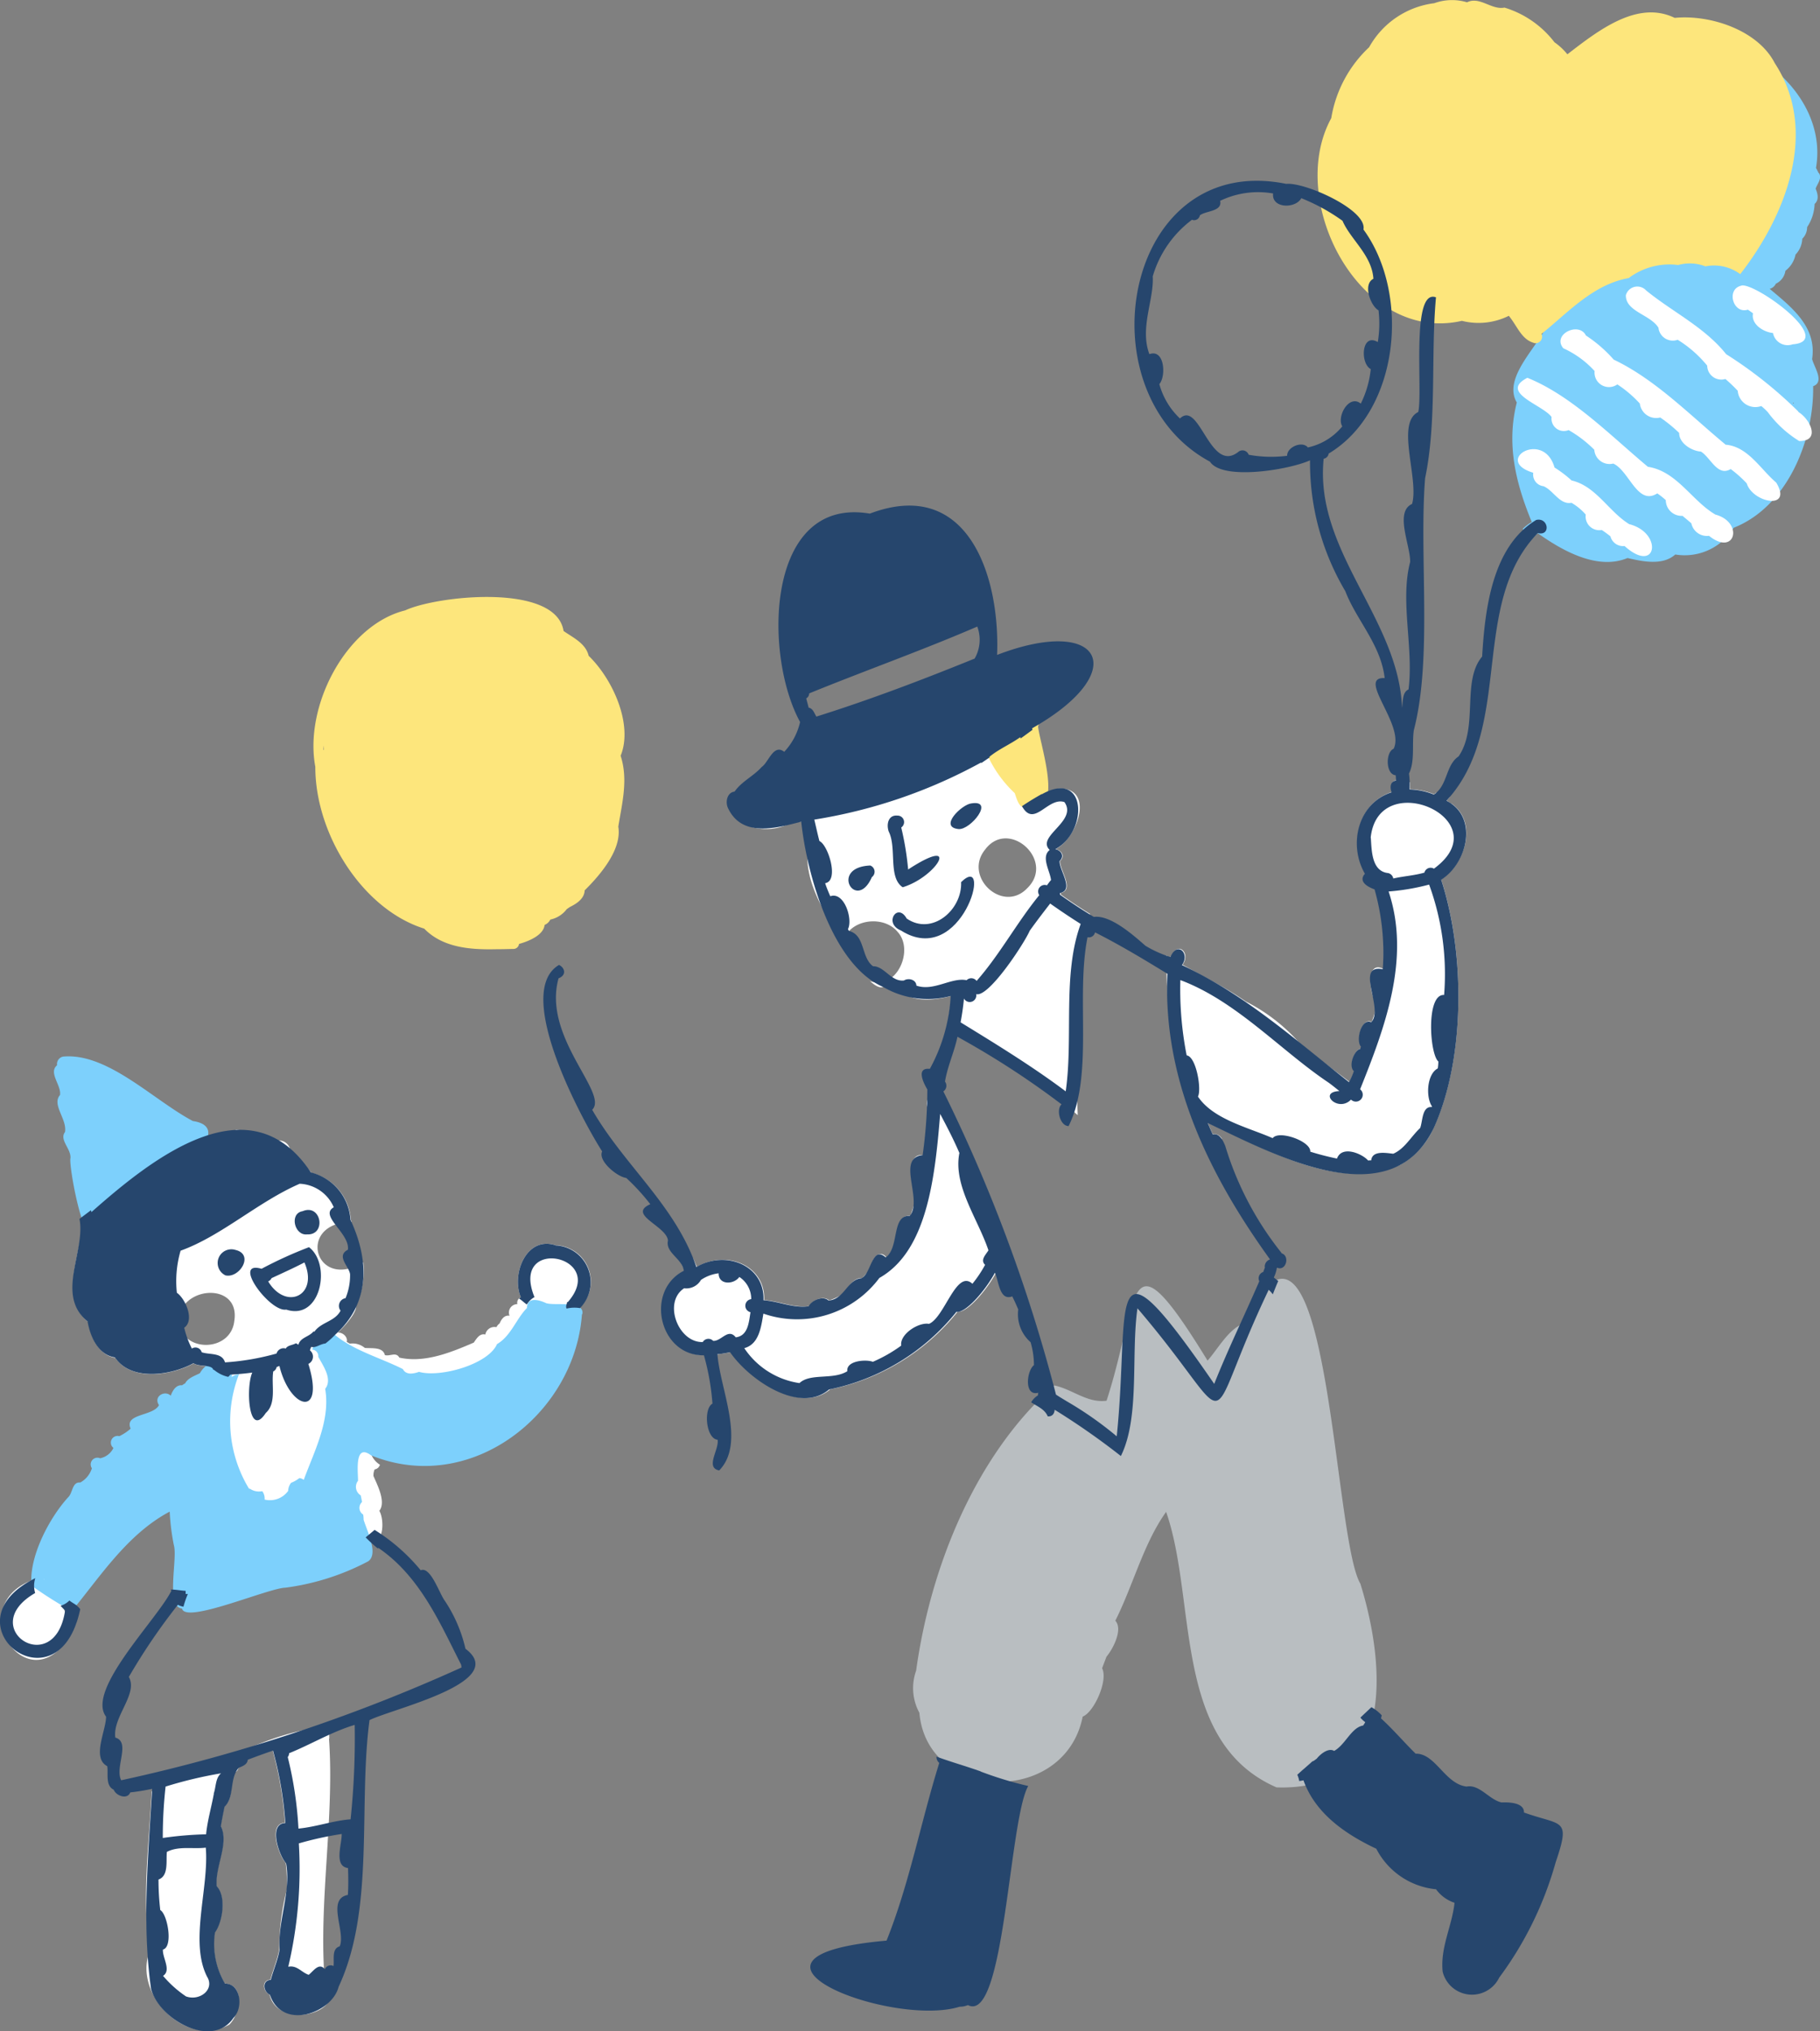
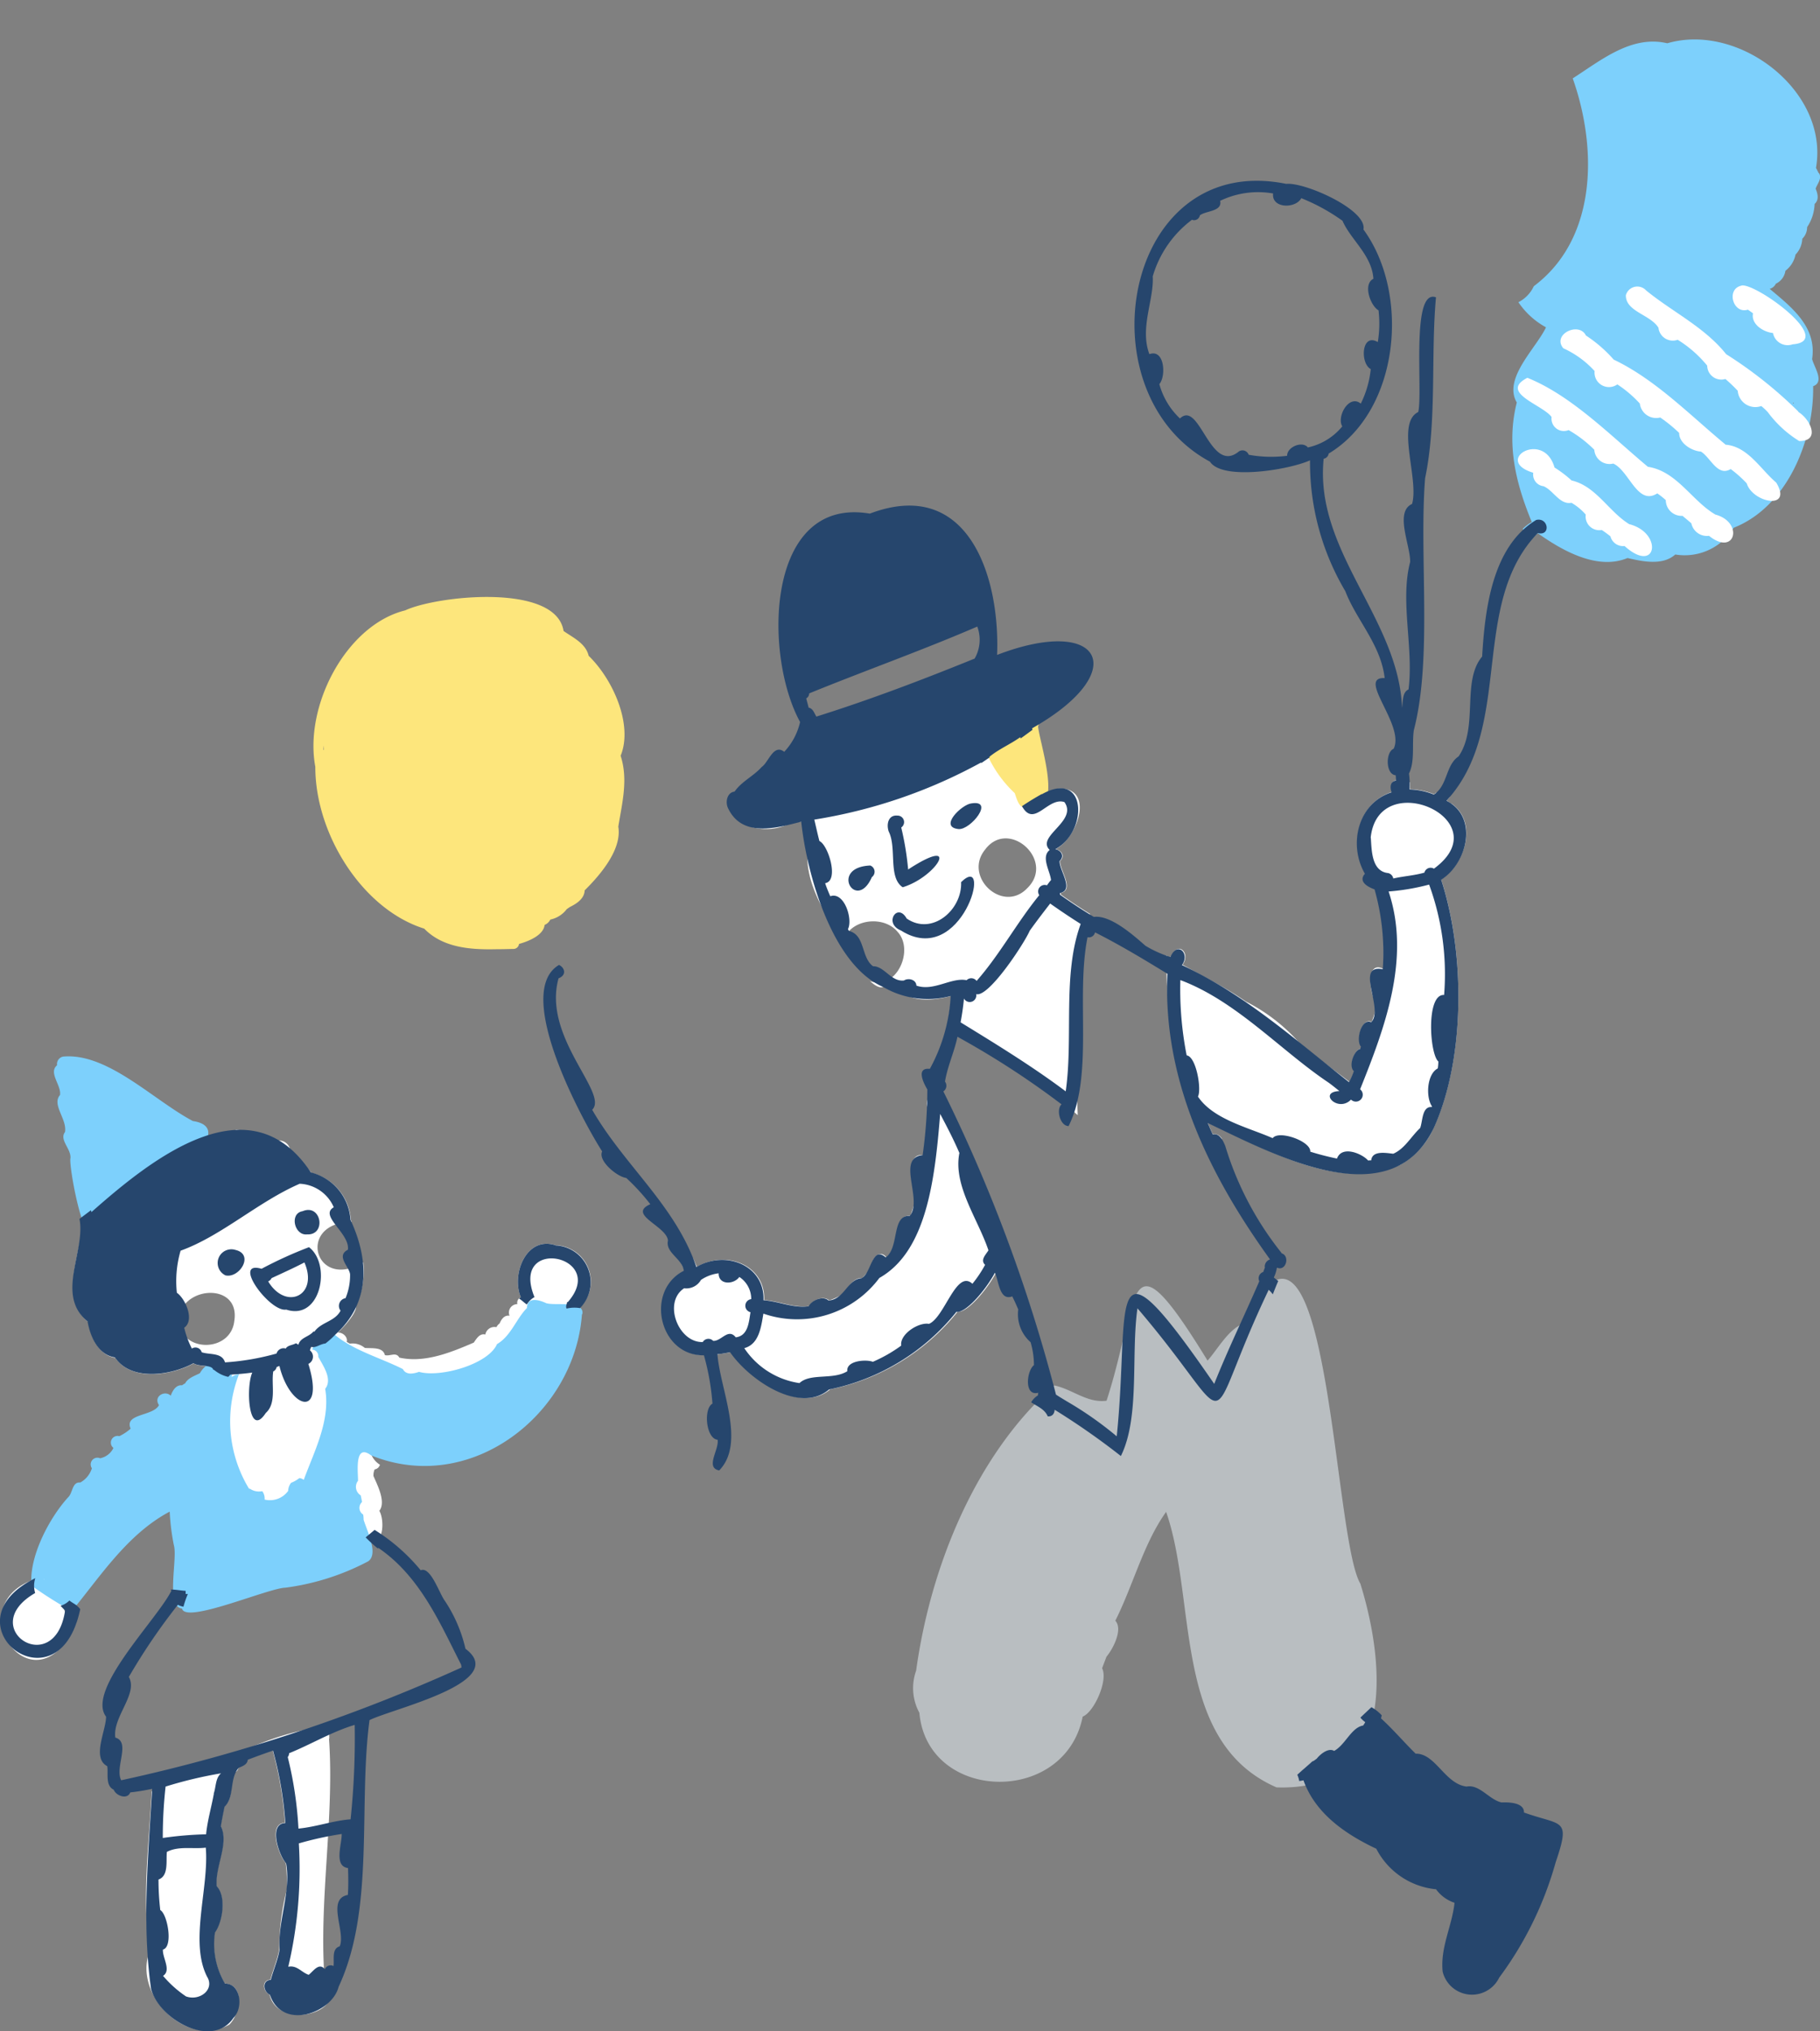
<svg xmlns="http://www.w3.org/2000/svg" id="_img_illust" data-name="/img_illust" width="123.688" height="137.999" viewBox="0 0 123.688 137.999">
  <rect x="0" y="0" width="123.688" height="137.999" fill="#808080" stroke="none" />
  <g id="グループ_387" data-name="グループ 387" transform="translate(0.099 2.681)">
    <path id="パス_1051" data-name="パス 1051" d="M22.392,118.418c0-.269-.01-.529-.02-.8-4.2.219-8.1,2.943-12.052,4.38-.17,3.632-.678,7.134-.14,10.745a.731.731,0,0,0-.08.359c-.858,2.893,2.654,6.345,5.5,4.739.728-.708,1.107-2.694-.319-2.794a5.29,5.29,0,0,1-.678-3.472c.529-.718.778-2.464.12-3.143-.14-1.287.858-2.9.279-4.071.07-.449.16-.888.249-1.327.649-.509.339-1.626.748-2.335a.414.414,0,0,0,.229-.329c.259-.1.579-.229.6-.539.579-.22,1.117-.419,1.716-.619a24.988,24.988,0,0,1,.838,4.919c-1.177.04-.439,2.2.05,2.734a12.024,12.024,0,0,1,.08,1.8,15.751,15.751,0,0,0-.519,4.041c-.11.708-.419,1.387-.6,2.085-.609.03-.529.788-.06,1.008.419,1.816,3.153,1.636,3.931.6-.848-5.657.529-12.062.11-17.989Z" transform="translate(-0.114 -2.972)" fill="#fff" />
    <path id="パス_1052" data-name="パス 1052" d="M37.744,84.8c-1.985-.649-3.013,1.975-2.355,3.532a.414.414,0,0,0-.239.469.572.572,0,0,0-.529.788c-.349-.06-.559.239-.678.529a.585.585,0,0,0-.21.249.63.63,0,0,0-.758.5c-.389-.1-.6.289-.788.549-1.517.649-3.322,1.407-5.058,1.018-.219-.409-.639-.07-.978-.17-.15-.579-.908-.439-1.367-.489a1.293,1.293,0,0,0-1.018-.289l-.21-.12c.09-.339-.279-.658-.609-.629.718-.668,1.317-1.487,1.237-1.826a5.743,5.743,0,0,0,.5-2.953c-3.282,2.005-4.6-2.7-.788-2.744-.02-.04-.04-.09-.06-.13a3.521,3.521,0,0,0-2.674-3.2c-.469-.549-.968-1.078-1.457-1.606a.766.766,0,0,0-.818-.589,10.931,10.931,0,0,0-2.853-.738c-3.412,2.474-7.084,4.629-10.526,7.084-.279,1.886-1.317,4.53.479,5.976.18,1.028.7,2.255,1.846,2.444,1.107,1.626,3.841,1.187,5.318.369.379.259,1.167.08,1.337.409-4.54,3.692-10.137,8.012-11.514,14.038-.01.02-.03.04-.04.06-6.256,1.427-.649,9.678,2.225,3.173-2.973-1.417,2.883-7.3,4.7-7.7,3.492-3.642,5.058,2.494,4.53,5.278,3.741-.329,7.074-2.315,10.636-3.422,1.058.738,1.117-1.2.748-1.816.469-.609-.14-1.756-.4-2.365a1,1,0,0,1,.08-.449.442.442,0,0,0,.359-.319,1.458,1.458,0,0,1,1.357-2.574,9.732,9.732,0,0,0,6.006-.369c3.452-.828,4.689-4.59,5.936-7.493a2.464,2.464,0,0,0-1.357-4.47ZM15.914,89.95c-.239,2.155-3.622,2.165-3.771,0C12.182,87.556,16.353,87.246,15.914,89.95Zm19.056.778h-.02c.239-.429.688-.858.639-1.387a1.41,1.41,0,0,0,.239.13A4.925,4.925,0,0,1,34.97,90.729Z" transform="translate(-0.091 -2.879)" fill="#fff" />
    <path id="パス_1053" data-name="パス 1053" d="M98.816,54.756c-.11-.08-.219-.15-.329-.22a2.741,2.741,0,0,0,.22-.259A3.459,3.459,0,0,1,97.758,54l-.11.11a4.779,4.779,0,0,0-1.656-.349,3.678,3.678,0,0,0,0-.469,9.436,9.436,0,0,0-.908-.259v.11c-.419.07-.4.479-.3.8-2.295.738-2.953,3.552-1.816,5.527-.439.519.13.878.659,1.068a15.73,15.73,0,0,1,.549,5.428c-1.227-.619-.928,1.826-.459,2.355a4.193,4.193,0,0,1-.329,1.247c-.7-.289-1.048,1.257-.7,1.656-.01.05-.03.1-.04.15-.449.13-.808,1.177-.439,1.517a4.493,4.493,0,0,1-.329.748C90.7,72.735,89.5,71.9,88.4,70.909a12.134,12.134,0,0,0-3.562-2.724c-1.367-.948-2.853-1.686-4.3-2.5.589-.788-.329-1.666-.778-.549a.47.47,0,0,0-.16.04,2.024,2.024,0,0,0-.18-.13c0,.2,0,.4.01.6h0c0,.16.01.319.02.489v-.12a16.939,16.939,0,0,0,.289,3.183c-.01-.06-.03-.12-.04-.19.08.339.15.678.239,1.018v.03h0a.133.133,0,0,0,.01.05.075.075,0,0,0-.01-.05q.21.823.449,1.646c-.01-.05-.03-.09-.04-.14.08.259.16.529.249.788h0c.07.229.15.449.229.678V73a.5.5,0,0,1,.04.13h0v.02h0c.01.04.03.08.04.12h0c.09.229.17.469.259.7a.075.075,0,0,0-.01-.04q.688,1.781,1.407,3.532a1.921,1.921,0,0,1,.668.08.61.61,0,0,0-.639-.349c-.12-.259-.229-.509-.339-.768,3.881,1.736,8.92,4.759,13.11,2.843a5.385,5.385,0,0,0,2.245-2.494c2.145-4.7,2.145-11.863.509-16.881,1.626-1.048,2.524-3.871.7-5.158Z" transform="translate(-0.272 -2.824)" fill="#fff" />
    <path id="パス_1054" data-name="パス 1054" d="M123.832,11.8c-.07-.12-.12-.249-.19-.359.908-5.218-5.228-9.9-10.107-8.471-2.434-.579-4.52,1.167-6.425,2.385,1.656,4.669,1.706,10.855-2.644,14.118a2.307,2.307,0,0,1-1.048,1.088,5.351,5.351,0,0,0,1.876,1.706c-.668,1.417-2.943,3.482-1.985,5.108-.728,2.873-.05,5.527,1.018,8.121a2.71,2.71,0,0,0-.609.459c.12.319.239.678.339,1.008a4.6,4.6,0,0,1,.678-.708c1.636,1.167,4.041,2.544,6.1,1.686,1.018.239,2.395.529,3.243-.239a3.905,3.905,0,0,0,3.971-1.816c3.622-1.427,5.458-5.916,5.4-9.618.8-.289.06-1.307-.07-1.846.329-2.175-1.367-3.5-2.883-4.769a.637.637,0,0,0,.419-.349,1.145,1.145,0,0,0,.649-.878,1.846,1.846,0,0,0,.688-1.1,1.647,1.647,0,0,0,.459-1.078,1.086,1.086,0,0,0,.329-.788,3.014,3.014,0,0,0,.509-1.576c.319-.279.21-.7.07-1.038.11-.329.439-.668.239-1.038Zm-1.726,15.594v-.01c.01.02.03.03.04.05a.17.17,0,0,0-.07.01c0-.02.01-.03.02-.05Zm-1.018-6.066a1.473,1.473,0,0,0-.21.01l-.419-.569c.22.18.429.369.639.559Z" transform="translate(-0.326 -2.71)" fill="#7dd0fc" />
    <path id="パス_1055" data-name="パス 1055" d="M68.008,86.034a.393.393,0,0,0-.02-.06h0c-1.257-3.582-2.444-7.194-4-10.656-.279-.19-.549-.379-.818-.579-.05.229-.18.489-.01.7-.05,1.078-.19,2.155-.319,3.233-1.277-.16-.778,2.155-.519,2.883a7.629,7.629,0,0,1-.359,1.237c-1.257-.08-.688,2.175-1.636,2.814-.429-.539-1,.05-.978.579a4.138,4.138,0,0,1-.658.838c-.5-.04-.968.519-1.117.958a4.405,4.405,0,0,1-1.127.559c-.379-.349-1.147-.02-1.347.389-1.038.15-2.035-.339-3.073-.409.09-2.4-2.614-3.422-4.56-2.255-.11-.219-.19-.429-.3-.629-.289.07-.559.2-.838.269.11.2.21.4.3.609-2.684,1.387-1.656,5.8,1.367,5.747.03.08.05.16.07.229a1.743,1.743,0,0,1,.868-.269v-.03a8.531,8.531,0,0,0,.858-.14c1.287,1.866,4.719,4.24,6.725,2.534a14.88,14.88,0,0,0,8.66-5.278c.619.11,1.975-1.457,2.614-2.654.11.379.21.639.329,1.008l.339-.429c-.15-.4-.289-.8-.429-1.207Z" transform="translate(-0.194 -2.874)" fill="#fff" />
    <path id="パス_1056" data-name="パス 1056" d="M72.172,60.818c1-.219-.03-1.507-.02-2.175.369-.359.08-.738-.289-.808,1.546-.868,2.644-4.23.16-4.121-1.556,2.424-3.692-1.058-4.739-2.315a19.262,19.262,0,0,1-7.373,2.125c-3.253-.339-5.946,1.507-8.8,2.784a3.606,3.606,0,0,0,2.824-.3,5.173,5.173,0,0,0,.678-.05c.14.559.259,1.117.4,1.676-.3,2.534,1.177,4.43,2.365,6.665.249-1.686,2.734-2.075,3.741-.838,1.147,1.257-.11,4.011-1.886,3.332.359.329.688.509.918.389a2.854,2.854,0,0,0,1.387.449c.768.6,2.185.469,3.233.17-.05.529-.13,1.048-.21,1.576,2.893,2.215,6.026,4.16,8.79,6.525a68.133,68.133,0,0,1,.838-13.669c-.678-.419-1.337-.858-1.985-1.317a.409.409,0,0,0-.01-.11Zm-2.245-.339c-1.666,1.756-4.37-.768-2.873-2.614C68.65,55.71,71.853,58.6,69.927,60.479Z" transform="translate(-0.208 -2.821)" fill="#fff" />
    <path id="パス_1057" data-name="パス 1057" d="M42.222,51.455c.848-2.085-.5-5.158-2.175-6.784-.2-.848-1.068-1.237-1.706-1.686-.519-3.282-8.63-2.4-10.765-1.4-4,.988-6.884,6.485-6.106,10.626-.01,4.58,3.213,9.688,7.4,10.995,1.267,1.307,3.163,1.437,4.869,1.4h0c.389,0,.778-.01,1.167-.02h0a.385.385,0,0,0,.409-.339c.818-.229,1.656-.649,1.736-1.277a.031.031,0,0,1,.01-.02.74.74,0,0,0,.379-.359,1.88,1.88,0,0,0,1.117-.708c.07-.05.15-.1.219-.15.469-.229.978-.569,1-1.127,1.058-1.048,2.544-2.774,2.285-4.33.259-1.606.688-3.213.15-4.839Zm-20.2-.379c0-.11.02-.21.03-.319v.3C22.038,51.056,22.028,51.066,22.018,51.076Z" transform="translate(-0.14 -2.796)" fill="#fde67c" />
  </g>
  <g id="グループ_388" data-name="グループ 388" transform="translate(2.124)">
    <path id="パス_1058" data-name="パス 1058" d="M13.088,76.34c-2.684-1.427-5.767-4.629-8.78-4.37a.516.516,0,0,0-.429.589c-.609.509.3,1.357.2,2.025-.579.649.489,1.636.339,2.514-.409.529.429,1.147.369,1.776-.12.439.8,5.667,1.517,5.078,2.105-1.127,4.021-3.5,6.176-4.909,1.207-.519,2.744-2.385.619-2.694Z" transform="translate(-2.124 -0.187)" fill="#7dd0fc" />
-     <path id="パス_1059" data-name="パス 1059" d="M102.72,21.461c.6.718.868,1.636,1.746,1.866h-.02a.443.443,0,0,0,.509-.619c1.766-1.407,3.492-3.362,5.926-3.791a4.6,4.6,0,0,1,3.362-.888,2.958,2.958,0,0,1,1.856.09,2.994,2.994,0,0,1,2.365.529c3.063-3.931,5.388-9.7,2.345-14.337-1.147-2.245-4.4-3.312-6.8-3.073-2.544-1.237-5.218.878-7.293,2.474a4.3,4.3,0,0,0-.878-.818A6.746,6.746,0,0,0,102.441.539c-.878.18-1.686-.788-2.544-.359a3.529,3.529,0,0,0-2.225.06,5.9,5.9,0,0,0-4.43,2.993,8.484,8.484,0,0,0-2.574,4.819c-3.1,5.667,1.985,15.345,8.88,13.769a4.622,4.622,0,0,0,3.183-.339Z" transform="translate(-2.32 -0.023)" fill="#fde67c" />
    <path id="パス_1060" data-name="パス 1060" d="M92.6,107.843c-1.916-3.083-2.155-29.592-8-17.68-1,.4-1.676,1.676-2.4,2.5-5.657-9.219-4.57-4.31-6.864,2.724-1.307.18-2.335-.788-3.552-1.038-5.348,4.7-8.421,12.342-9.389,19.376a3.508,3.508,0,0,0,.22,2.863c.539,6.076,9.887,6.336,11.1.259.778-.3,1.746-2.484,1.317-3.283.1-.259.2-.529.3-.788.439-.519,1.137-1.856.6-2.444,1.207-2.395,1.926-5.268,3.452-7.393,2.115,6.056.4,15.624,7.5,18.717,8.121.3,7.433-8.261,5.707-13.818Z" transform="translate(-2.258 -0.222)" fill="#b9bec1" />
    <path id="パス_1061" data-name="パス 1061" d="M39.584,89.448c.05-.9-1.886-.489-2.474-.688-.459-.219-1.287-.459-1.3.329-.738.748-1.088,1.906-2.035,2.454-.6,1.387-3.891,2.295-5.3,1.886-.369.13-.878.239-1.1-.19-1.487-.748-3.322-1.257-4.59-2.3-.419-.758-1.028.02-1.058.579a.492.492,0,0,0-.509.4.443.443,0,0,1,.409.489c.329.609.988,1.527.469,2.175.369,2.145-.738,4.23-1.457,6.186a.545.545,0,0,0-.3-.12,2.2,2.2,0,0,1-.559.319.949.949,0,0,0-.2.549,1.522,1.522,0,0,1-1.6.589.828.828,0,0,0-.16-.569,1.093,1.093,0,0,1-.858-.18c-.01,0-.02.02-.03.03a8.812,8.812,0,0,1-.768-7.593,1.665,1.665,0,0,1,.08-.2.85.85,0,0,0-.5.19.445.445,0,0,0-.18-.459c-.02-.379-.379-.479-.668-.4-.519-.329-1.058.14-1.317.6-.359.18-.818.329-1,.688a1.477,1.477,0,0,0-.21.13c-.389-.04-.639.329-.768.708-.4-.4-1.2.05-.8.639-.389.768-2.385.559-1.926,1.6a3.316,3.316,0,0,1-.768.509.456.456,0,0,0-.4.8A1.281,1.281,0,0,1,6.8,99.3a.457.457,0,0,0-.559.678,1.649,1.649,0,0,1-.788.968c-.569-.05-.5.708-.828,1.008-1.307,1.437-2.684,4.091-2.484,6a27.465,27.465,0,0,0,2.734,1.726c1.926-2.325,3.771-5.228,6.655-6.755a15.251,15.251,0,0,0,.279,2.265c.279.928-.579,4.21.559,4.32.219,1.068,5.847-1.387,7.024-1.417a16.663,16.663,0,0,0,5.617-1.786c.728-.479-.04-2.005-.3-2.824a2.181,2.181,0,0,0-.03-.359.531.531,0,0,1-.08-.848.5.5,0,0,0-.02-.12h0c-.02-.11-.04-.229-.07-.339a.672.672,0,0,1-.18-.988c0-.649-.249-2.574.888-1.726,6.745,2.744,13.818-2.764,14.327-9.548,0-.03.03-.05.03-.08ZM3.008,107.557l-.04-.02v-.03c.01.01.02.03.03.04Z" transform="translate(-2.121 -0.225)" fill="#7dd0fc" />
    <path id="パス_1062" data-name="パス 1062" d="M67.229,51.384a8.108,8.108,0,0,0,1.876,2.634c.17.479.359,1.3,1.038.858a.438.438,0,0,0,.549.04c1.487-.249.15-4.21,0-5.408.369-1.337-.708-.918-1.227-.19-.419-.978-1.277-.05-.9.7a6.858,6.858,0,0,0-.619.479.444.444,0,0,0-.279.02c-.529-.319-.948.449-.439.868Z" transform="translate(-2.269 -0.134)" fill="#fde67c" />
    <path id="パス_1063" data-name="パス 1063" d="M110.973,35.718c-1.417-.858-2.265-2.594-3.941-2.983a7.839,7.839,0,0,0-1.157-.878c-.738-2.584-4.18-.489-1.467.349l.02.02a.792.792,0,0,0,.7.9c.678.289,1.1,1.277,1.9,1.127a3.9,3.9,0,0,1,.968.8.931.931,0,0,0,1.088,1.048c.2.13.4.279.589.429a.881.881,0,0,0,.958.658c2.185,1.966,2.644-.858.349-1.477Z" transform="translate(-2.352 -0.093)" fill="#fff" />
    <path id="パス_1064" data-name="パス 1064" d="M116.819,35.049c-1.606-.928-2.624-2.953-4.6-3.253-2.534-2.115-5.188-4.839-8.191-6.046-1.946,1.008,1.058,1.836,1.646,2.664a.842.842,0,0,0,1.157.888,8.116,8.116,0,0,1,1.746,1.337,1.04,1.04,0,0,0,1.287.938c1.078.469,1.646,2.893,2.993,2.025a5.079,5.079,0,0,1,.579.459,1.073,1.073,0,0,0,1.137,1.068c.2.17.4.329.6.509a1.082,1.082,0,0,0,1.2.848c1.776,1.427,2.375-.9.459-1.437Z" transform="translate(-2.352 -0.082)" fill="#fff" />
    <path id="パス_1065" data-name="パス 1065" d="M117.494,30.272c-2.434-2.015-4.749-4.41-7.593-5.767a9.228,9.228,0,0,0-1.886-1.636c-.479-.968-2.325-.07-1.536.868a6.474,6.474,0,0,1,2.125,1.546.983.983,0,0,0,1.546.908,7.9,7.9,0,0,1,1.527,1.3,1.119,1.119,0,0,0,1.387.948,10,10,0,0,1,1.287,1.048c-.01.7.848,1.227,1.477,1.267.659.4,1.127,1.726,2.025,1.187a8.374,8.374,0,0,1,1.087.968c.409,1.337,3.153,1.846,2.005-.05-1.068-.9-1.926-2.464-3.462-2.574Z" transform="translate(-2.358 -0.074)" fill="#fff" />
    <path id="パス_1066" data-name="パス 1066" d="M122.473,28.041a28.915,28.915,0,0,0-4.919-3.911c-1.477-1.846-3.642-2.863-5.438-4.33a.81.81,0,0,0-1.377.319c-.03,1.117,1.666,1.317,2.215,2.215a.982.982,0,0,0,1.307.818,8.041,8.041,0,0,1,2.005,1.756.959.959,0,0,0,1.237.908,10.56,10.56,0,0,1,.838.8,1.2,1.2,0,0,0,1.6,1.038,4.262,4.262,0,0,1,.439.409,7.634,7.634,0,0,0,2.135,1.966c1.5.02.728-1.517-.06-1.975Z" transform="translate(-2.368 -0.067)" fill="#fff" />
    <path id="パス_1067" data-name="パス 1067" d="M118.629,19.47c-1.088.21-.6,1.956.419,1.636.12.08.239.17.349.249-.15.738.708,1.277,1.357,1.337a1.015,1.015,0,0,0,1.337.768c2.943-.219-2.434-4.131-3.462-4Z" transform="translate(-2.385 -0.067)" fill="#fff" />
  </g>
  <g id="グループ_389" data-name="グループ 389" transform="translate(0 12.281)">
    <path id="パス_1068" data-name="パス 1068" d="M61.349,63.372c4.18,2.644,6.306-5.438,4.1-3.282.08,1.886-1.975,3.662-3.7,2.474C61.129,61.446,60.161,62.883,61.349,63.372Z" transform="translate(-0.131 -12.44)" fill="#26466d" />
    <path id="パス_1069" data-name="パス 1069" d="M61.109,55.56c-.629-.05-.748.619-.579,1.088.559,1.117-.06,3.113.948,3.781,2.335-.708,4.021-3.592.369-1.207a19.562,19.562,0,0,0-.469-2.853.442.442,0,0,0-.259-.808Z" transform="translate(-0.13 -12.43)" fill="#26466d" />
    <path id="パス_1070" data-name="パス 1070" d="M59.267,58.96c-2.814.12-.948,3.193.11.788A.452.452,0,0,0,59.267,58.96Z" transform="translate(-0.124 -12.438)" fill="#26466d" />
    <path id="パス_1071" data-name="パス 1071" d="M66.157,54.73c-.639.06-2.265,1.616-.858,1.746C66.117,56.516,67.753,54.471,66.157,54.73Z" transform="translate(-0.14 -12.428)" fill="#26466d" />
    <path id="パス_1072" data-name="パス 1072" d="M20.9,84.076c1.337.07.988-2.115-.3-1.576C19.691,82.649,20.04,84.166,20.9,84.076Z" transform="translate(-0.038 -12.492)" fill="#26466d" />
    <path id="パス_1073" data-name="パス 1073" d="M15.349,86.866c.948.219,1.975-1.417.688-1.726a.931.931,0,0,0-.688,1.726Z" transform="translate(-0.026 -12.498)" fill="#26466d" />
    <path id="パス_1074" data-name="パス 1074" d="M19.484,89.19c2.345.778,3.093-3.063,1.546-4.24a28.148,28.148,0,0,0-3.223,1.467c-2.065-.6.559,2.953,1.666,2.774Zm-1-2.135c.748-.349,1.507-.688,2.235-1.068.978,2.245-1.247,3.3-2.464,1.287A.447.447,0,0,0,18.487,87.055Z" transform="translate(-0.031 -12.497)" fill="#26466d" />
-     <path id="パス_1075" data-name="パス 1075" d="M66.774,120.648c-1-.359-2.015-.639-3.013-1.008a.525.525,0,0,0,.19.429c-1.257,4.021-2.015,8.151-3.582,12.072-12.192,1.078.339,5.936,4.969,4.49a1.362,1.362,0,0,0,.559-.11c2.5,1.3,2.784-12.571,4.1-14.886a24.448,24.448,0,0,1-3.223-.978Z" transform="translate(-0.118 -12.576)" fill="#26466d" />
    <path id="パス_1076" data-name="パス 1076" d="M103.765,123.414c0-.668-1.038-.688-1.527-.668-.848-.19-1.487-1.247-2.375-1.078-1.477-.18-2.115-2.265-3.462-2.235-.8-.788-1.527-1.646-2.355-2.4a1.6,1.6,0,0,0,.05-.21,2.879,2.879,0,0,0-.7-.549c-.249.239-.5.469-.748.708a1.631,1.631,0,0,0,.329.309c-.04.08-.09.15-.14.229-.808.13-1.207,1.307-1.975,1.726-.389-.239-.948.229-1.177.519a2.219,2.219,0,0,1-.269.19.031.031,0,0,0-.01-.02c-.219.2-.449.4-.668.589h0c-.13.11-.249.229-.379.339a1.638,1.638,0,0,1,.13.429,2.926,2.926,0,0,0,.289-.05c.808,2.265,2.873,3.672,4.949,4.649a5.122,5.122,0,0,0,4.061,2.754,2.53,2.53,0,0,0,1.257.918c-.17,1.586-.978,3.033-.808,4.679a2.053,2.053,0,0,0,3.841.409,23.937,23.937,0,0,0,3.841-7.842c1.038-3.053.439-2.444-2.165-3.382Z" transform="translate(-0.194 -12.569)" fill="#26466d" />
    <path id="パス_1077" data-name="パス 1077" d="M87.185,85.193A21.65,21.65,0,0,1,83.344,77.9c-.15-.349-.379-.878-.848-.778-.12-.259-.229-.509-.339-.768,4.45,2.1,12.4,6.455,15.355.349,2.145-4.7,2.145-11.863.509-16.881,1.776-1.117,2.554-4.26.359-5.368,4.629-5.019,1.517-13.34,6.206-18.188.9.229.728-1.088-.11-.888-2.993,1.806-3.482,6.066-3.672,9.279-1.417,1.686-.229,4.769-1.6,6.784-.888.589-.728,1.956-1.676,2.594a4.779,4.779,0,0,0-1.656-.349,5.6,5.6,0,0,0-.04-1.078c.419-.848.19-2,.329-2.943,1.277-4.919.349-11.863.768-17.131.808-3.851.379-8.361.738-12.282-1.726-.639-.878,6.455-1.207,7.792-1.546.758.07,4.55-.419,6.246-1.207.539-.1,2.843-.13,3.941-.7,2.674.249,5.817-.11,8.66-.439.2-.369.828-.439,1.247-.239-6.086-5.966-10.616-5.328-16.921a.41.41,0,0,0,.339-.349c4.819-2.893,5.567-10.845,2.365-15.225.269-1.337-3.981-3.223-5.248-3.1C76.44,10.3,73.576,26.727,82.306,31.416c.848,1.307,5.4.549,6.8-.09a17.133,17.133,0,0,0,2.4,8.89c.728,1.926,2.424,3.642,2.674,5.906-1.936-.1,1.4,3.213.609,4.8-.559.229-.549,1.746.14,1.8.01.12.02.239.02.359-.419.07-.409.479-.3.8-2.295.738-2.953,3.552-1.816,5.527-.439.519.13.878.659,1.068A15.731,15.731,0,0,1,94.05,65.9c-1.946-.359.11,2.714-.788,3.6-.7-.289-1.048,1.257-.7,1.656-.01.05-.03.1-.04.15-.449.13-.808,1.177-.439,1.517a4.493,4.493,0,0,1-.329.748c-3.682-2.9-7.034-5.936-11.354-7.952.589-.788-.329-1.666-.778-.549a7.569,7.569,0,0,1-1.706-.768c-.838-.738-2.385-2.105-3.5-1.956-.788-.469-1.546-.978-2.3-1.507a.409.409,0,0,0-.01-.11c1-.219-.03-1.507-.02-2.175.369-.359.08-.738-.289-.808,2.275-1.237,2.125-5.458-.918-3.731v-.02c-.459.259-.908.529-1.347.828.828,1.507,1.746-.649,2.883-.279.928,1.3-1.956,2.325-1,3.253-.609.479.02,1.417.09,2.045-.1.11-.19.239-.279.359a.444.444,0,0,0-.519.668c-1.527,1.866-2.664,4.011-4.26,5.827a.446.446,0,0,0-.678-.05c-1.038-.21-2.235.778-3.412.369-.02-.419-.549-.539-.848-.349-.878.1-1.327-.978-2.1-.968-.828-.609-.519-2.115-1.636-2.4-.02-.04-.05-.08-.07-.12.349-.668-.249-2.574-1.2-2.235-.13-.3-.249-.579-.349-.888.968-.15.21-2.6-.389-2.863-.13-.489-.229-.968-.349-1.457A34.955,34.955,0,0,0,66.762,51.85a.142.142,0,0,1-.02.06c.21-.14.409-.279.619-.419h-.07c.659-.549,1.427-.858,2.125-1.357,0,.03.02.06.02.09.269-.19.539-.389.808-.589a.38.38,0,0,0-.03-.1C77.009,45.694,75,41.8,67.84,44.546c.21-5.358-1.985-12.122-8.65-9.6-7.084-1.2-7.243,9.588-4.739,14.158a4.353,4.353,0,0,1-1.078,2.025c-.728-.569-1.058.708-1.527,1.028-.559.629-1.377.988-1.846,1.676-.529.06-.649.748-.429,1.157.968,2,3.332,1.3,4.959.888.369,3.552,2.105,9.708,5.537,11.214a6.05,6.05,0,0,0,4.619.629,11.591,11.591,0,0,1-1.417,4.949c-.948-.1-.449.928-.17,1.4a32.143,32.143,0,0,1-.319,4.46c-1.826.19.04,3.033-.878,4.131-1.257-.08-.688,2.175-1.636,2.814-.938-.818-.958,1.078-1.636,1.417-.988.09-1.147,1.427-2.245,1.517-.379-.349-1.147-.02-1.347.389-1.038.15-2.035-.339-3.073-.409.09-2.4-2.614-3.422-4.56-2.255-1.437-4.2-4.9-6.894-7.084-10.686,1.157-1.117-3.4-4.919-2.285-8.93.589-.229.4-.748.03-.908C34.885,67.484,39.744,76.324,41,78.279c-.309.649,1.058,1.746,1.636,1.8a14.594,14.594,0,0,1,1.636,1.786c-1.6.708,1.127,1.487,1.2,2.474-.19.818.968,1.217,1.078,2.045-2.684,1.387-1.656,5.8,1.367,5.747a16.642,16.642,0,0,1,.579,3.282c-.629.349-.439,2.385.349,2.454.12.658-.868,1.9.11,2.085,1.826-1.876.05-5.537-.12-7.892a8.531,8.531,0,0,0,.858-.14c1.287,1.866,4.719,4.24,6.725,2.534a14.88,14.88,0,0,0,8.66-5.278c.619.11,1.975-1.457,2.614-2.654.269.559.3,1.936,1.177,1.606.15.289.279.589.409.888a2.522,2.522,0,0,0,.838,2.225,5.546,5.546,0,0,1,.229,1.556c-.5.389-.688,2.145.3,1.876a.565.565,0,0,0-.03.18,1.377,1.377,0,0,0-.459.469c.409.279.918.459,1.127.958.289.02.449-.16.469-.449a48.991,48.991,0,0,1,4.5,3.143c1.307-2.634.678-6.874,1.127-10.037,7.164,8.381,4.121,8.79,8.92-1.257a2.058,2.058,0,0,1,.279.309c.12-.309.239-.609.369-.908q-.135-.1-.3-.239a2.362,2.362,0,0,0,.21-.668c.639.289.928-.878.249-.988Zm1.766-54.755c-.389-.449-1.417-.01-1.4.579a8.5,8.5,0,0,1-2.614-.07.446.446,0,0,0-.659-.229c-1.965,1.626-2.664-3.532-4.011-2.235a5.015,5.015,0,0,1-1.4-2.335c.469-.539.359-2.414-.678-2.035-.668-1.786.319-3.682.229-5.288a7.38,7.38,0,0,1,2.664-3.841.4.4,0,0,0,.539-.3c.379-.319,1.546-.249,1.377-.988a5.926,5.926,0,0,1,3.6-.5c-.12,1.028,1.527,1.048,1.916.319a13.214,13.214,0,0,1,2.8,1.536c.549,1.277,2,2.335,2.1,3.941-.728.359-.21,1.826.349,2.145a7.793,7.793,0,0,1-.05,2.155c-1.127-.658-1.207,1.457-.479,1.836a6.8,6.8,0,0,1-.678,2.345c-.8-.658-1.656.888-1.257,1.546a4.16,4.16,0,0,1-2.365,1.437ZM55.029,48.118c-.05-.21-.11-.409-.16-.619a.386.386,0,0,0,.2-.339c3.791-1.546,7.682-2.923,11.424-4.54a2.557,2.557,0,0,1-.18,2.175c-3.542,1.437-7.1,2.794-10.755,3.941-.15-.239-.229-.559-.539-.609Zm38.2,8.85c.509-4.9,8.83-1.217,4.3,2.1a.438.438,0,0,0-.649.269c-.678.2-1.427.239-2.115.4a.459.459,0,0,0-.349-.369c-1.127-.12-1.117-1.527-1.177-2.395Zm-12.94,9.668c3.821,1.427,6.834,4.8,10.087,6.974.249.18.489.379.728.569-1.487.06-.09,1.487.788.579a.468.468,0,1,0,.619-.7c1.686-4.2,3.452-8.9,1.936-13.439a15.282,15.282,0,0,0,2.754-.469,17.749,17.749,0,0,1,1.018,7.5c-1.237-.09-.988,4.021-.389,4.52a3.564,3.564,0,0,1-.04.469c-.738.379-.828,1.926-.4,2.574v.05c-.688-.06-.619.978-.8,1.427-.629.589-1.038,1.4-1.826,1.746-.489-.05-1.427-.239-1.5.449a1.473,1.473,0,0,0-.21.01c-.409-.469-1.786-1.048-2.115-.13a18.639,18.639,0,0,1-1.816-.469c.06-.708-2.145-1.487-2.554-.918-1.686-.738-4.041-1.277-5.078-2.824.259-.5-.12-2.724-.768-2.8a23.233,23.233,0,0,1-.429-5.128Zm-14.7,1.257a.445.445,0,0,0,.828-.3c.848.249,3.273-3.452,3.642-4.31.449-.629.918-1.237,1.387-1.846.678.479,1.377.948,2.075,1.387-1.257,3.432-.489,7.672-1.018,11.374-2.275-1.706-4.739-3.213-7.144-4.689.1-.539.18-1.078.229-1.616ZM50.08,90.91c-.519-.658-.978.279-1.536.239a.448.448,0,0,0-.708.08c-1.656.06-2.724-2.694-1.267-3.652a1.152,1.152,0,0,0,1.147-.569,2.736,2.736,0,0,1,1.2-.449c-.01.808,1.028.778,1.407.249a1.787,1.787,0,0,1,.808,1.507.451.451,0,0,0-.05.888c-.11.668-.16,1.606-1,1.706Zm16.951-4.939a8.167,8.167,0,0,1-.868,1.3c-1.1-1.008-1.876,2.275-2.953,2.724-.7-.13-2,.7-1.886,1.477a9.906,9.906,0,0,1-1.926,1.1c-.469-.18-1.826-.08-1.736.639-.958.609-2.514.11-3.253.808a5.449,5.449,0,0,1-3.751-2.375c1.018-.269,1.147-1.467,1.3-2.345a6.976,6.976,0,0,0,7.882-2.424c3.193-1.806,3.771-6.625,4.131-11.145.459.868.918,1.746,1.307,2.654-.439,2.215,1.247,4.45,1.975,6.615-.2.319-.559.649-.239.978Zm19.017.17-.12.329a.452.452,0,0,0-.269.629c-1,2.315-2.115,4.59-3.063,6.974-7.553-10.975-5.687-5.517-6.625,3.562A24.067,24.067,0,0,0,72.6,95.27h0c-.259-.16-.469-.279-.758-.469a106.718,106.718,0,0,0-7.653-20.6.469.469,0,0,0,.11-.668c.17-1.038.629-2.005.848-3.043a57.828,57.828,0,0,1,7.074,4.59c-.389.349-.1,1.477.479,1.477,1.726-3.462.469-8.75,1.287-12.831a.426.426,0,0,0,.509-.329c1.7.858,3.292,1.816,4.919,2.814-.329,7.253,2.873,13.719,6.974,19.406a.515.515,0,0,0-.359.529Z" transform="translate(-0.077 -12.332)" fill="#26466d" />
    <path id="パス_1078" data-name="パス 1078" d="M31.643,112.282A9.85,9.85,0,0,0,30.226,109c-.349-.459-.958-2.345-1.626-2.055a12.837,12.837,0,0,0-3.133-2.744c-.2.17-.409.339-.609.509a8.8,8.8,0,0,0,.848.768.17.17,0,0,0-.01-.07c2.853,1.926,4.22,5.148,5.647,7.942a1.617,1.617,0,0,1,.03.2,115.385,115.385,0,0,1-23.127,7.662c-.459-.858.668-2.594-.4-2.9-.2-1.407,1.566-2.963.918-4.121a41.522,41.522,0,0,1,3.332-4.9,1.414,1.414,0,0,0,.379.13,6.865,6.865,0,0,1,.3-.868h-.15v-.21c-.339-.02-.668-.09-1.008-.09a.123.123,0,0,0,.04.08c-.968,1.956-5.817,6.745-4.44,8.56-.01.978-.988,2.8.08,3.362.08.519-.14,1.317.439,1.6.15.4.918.708,1.127.18h0c.5-.05.988-.14,1.487-.239-.269,4.58-.7,9.109-.08,13.569.529,2.105,4.17,4.131,5.607,1.985.668-.649.519-2.325-.579-2.325a5.29,5.29,0,0,1-.678-3.472c.529-.718.778-2.464.12-3.143-.14-1.287.858-2.9.279-4.071.07-.449.16-.888.249-1.327.7-.629.309-1.946.978-2.654.259-.1.579-.229.6-.539.579-.22,1.117-.419,1.716-.619a24.863,24.863,0,0,1,.838,4.919c-1.177.03-.439,2.2.05,2.734.349,1.946-.579,3.931-.439,5.837-.11.708-.419,1.387-.6,2.085-.609.03-.529.788-.06,1.008.818,2.454,4.22,1.257,4.669-.539,2.474-5.3,1.327-12.292,2.1-18.119,1.586-.788,9.518-2.574,6.535-4.839ZM12.637,135.888A7.582,7.582,0,0,1,11.09,134.5c.579-.379-.05-1.227-.01-1.786.718-.18.309-2.414-.18-2.684a17.961,17.961,0,0,1-.12-2.075c.708-.249.5-1.277.569-1.876.788-.419,1.776-.18,2.644-.289.229,2.744-1.127,6.385.09,8.77.539.878-.529,1.686-1.457,1.327Zm1.906-13.769c-.16.888-.439,1.836-.529,2.764a24.13,24.13,0,0,0-2.943.249,31.241,31.241,0,0,1,.19-3.492,28.549,28.549,0,0,1,3.771-.9c-.389.319-.339.928-.5,1.377Zm9.1,6.884c-1.467.279-.12,2.514-.549,3.492-.559.16-.359.888-.419,1.337a.426.426,0,0,0-.589.219c-.4-.489-.778.13-1.1.379-.5-.17-.788-.668-1.387-.549a29.106,29.106,0,0,0,.718-8.381,22.869,22.869,0,0,1,2.913-.639c.02.678-.559,2.185.429,2.315.02.609.03,1.227-.01,1.836Zm.19-5.138c-1.147.08-2.355.519-3.542.629a25.744,25.744,0,0,0-.728-4.859.391.391,0,0,0,.09-.259c1.507-.609,2.893-1.457,4.46-1.926a53,53,0,0,1-.279,6.415Z" transform="translate(-0.008 -12.541)" fill="#26466d" />
    <path id="パス_1079" data-name="パス 1079" d="M5.208,109.346c-.16-.12-.339-.21-.5-.339a1.418,1.418,0,0,1-.6.359c.1.11.2.21.309.319-.708,4.739-6.126,1.167-2.035-1.187a1.656,1.656,0,0,1,.01-1.008c-6.276,3.073,1.556,9.239,3.053,2.105a1.475,1.475,0,0,0-.249-.249Z" transform="translate(0.008 -12.549)" fill="#26466d" />
    <path id="パス_1080" data-name="パス 1080" d="M7.833,92.445c1.107,1.626,3.841,1.187,5.318.369.379.259,1.167.08,1.337.409h-.05a.554.554,0,0,1,.17.09h0a2.271,2.271,0,0,0,.9.429.5.5,0,0,0,.14-.15c.5-.03,1-.07,1.5-.14-.449,1.008-.249,4.53.918,2.744.758-.678.359-1.936.509-2.824a.4.4,0,0,0,.229-.3c.07-.02.13-.05.19-.07.728,2.983,3.113,3.552,1.966-.14a.545.545,0,0,0,.11-.918.782.782,0,0,1,.09-.239c.3.09.609-.2.958-.229h0a5.581,5.581,0,0,0,.678-.609h0c2.434-2.2,2.265-5.138,1.028-7.792a3.552,3.552,0,0,0-2.694-3.223c-4.151-6.276-10.825-.918-14.916,2.7a.609.609,0,0,0-.03-.13c-.259.2-.519.389-.778.589.429,2.185-1.656,5.188.549,6.964.18,1.028.7,2.255,1.846,2.444Zm4.44-7.273c2.784-1,5.268-3.322,8.1-4.55a2.65,2.65,0,0,1,2.315,1.6c-1.028.569,1.117,1.776.958,2.883-.828.429.09,1.137.15,1.666h0a4.07,4.07,0,0,1-.309,1.626.53.53,0,0,0-.339.848c-.389.748-1.317.768-1.776,1.427a.142.142,0,0,1-.06-.02c-.3.379-.9.409-1.028.908a1.5,1.5,0,0,0-.17-.1c-.21.13-.569.13-.688.359a.5.5,0,0,0-.629.339,16.91,16.91,0,0,1-3.5.6c-.21-.688-1.038-.5-1.586-.688a.439.439,0,0,0-.668-.249,6.334,6.334,0,0,1-.519-1.417c.728-.509.08-1.975-.5-2.375a7.385,7.385,0,0,1,.249-2.843Z" transform="translate(-0.004 -12.479)" fill="#26466d" />
    <path id="パス_1081" data-name="パス 1081" d="M37.824,84.82c-1.985-.649-3.013,1.975-2.355,3.532a.621.621,0,0,0-.12.09c.19.11.339.279.529.4a1.384,1.384,0,0,1,.519-.5c-1.716-4.2,5.068-2.834,2.255.349-.01,0-.03-.02-.04-.02-.01.17-.12.3-.03.449a2.321,2.321,0,0,1,.908-.03,2.5,2.5,0,0,0-1.676-4.26Z" transform="translate(-0.073 -12.497)" fill="#26466d" />
  </g>
</svg>